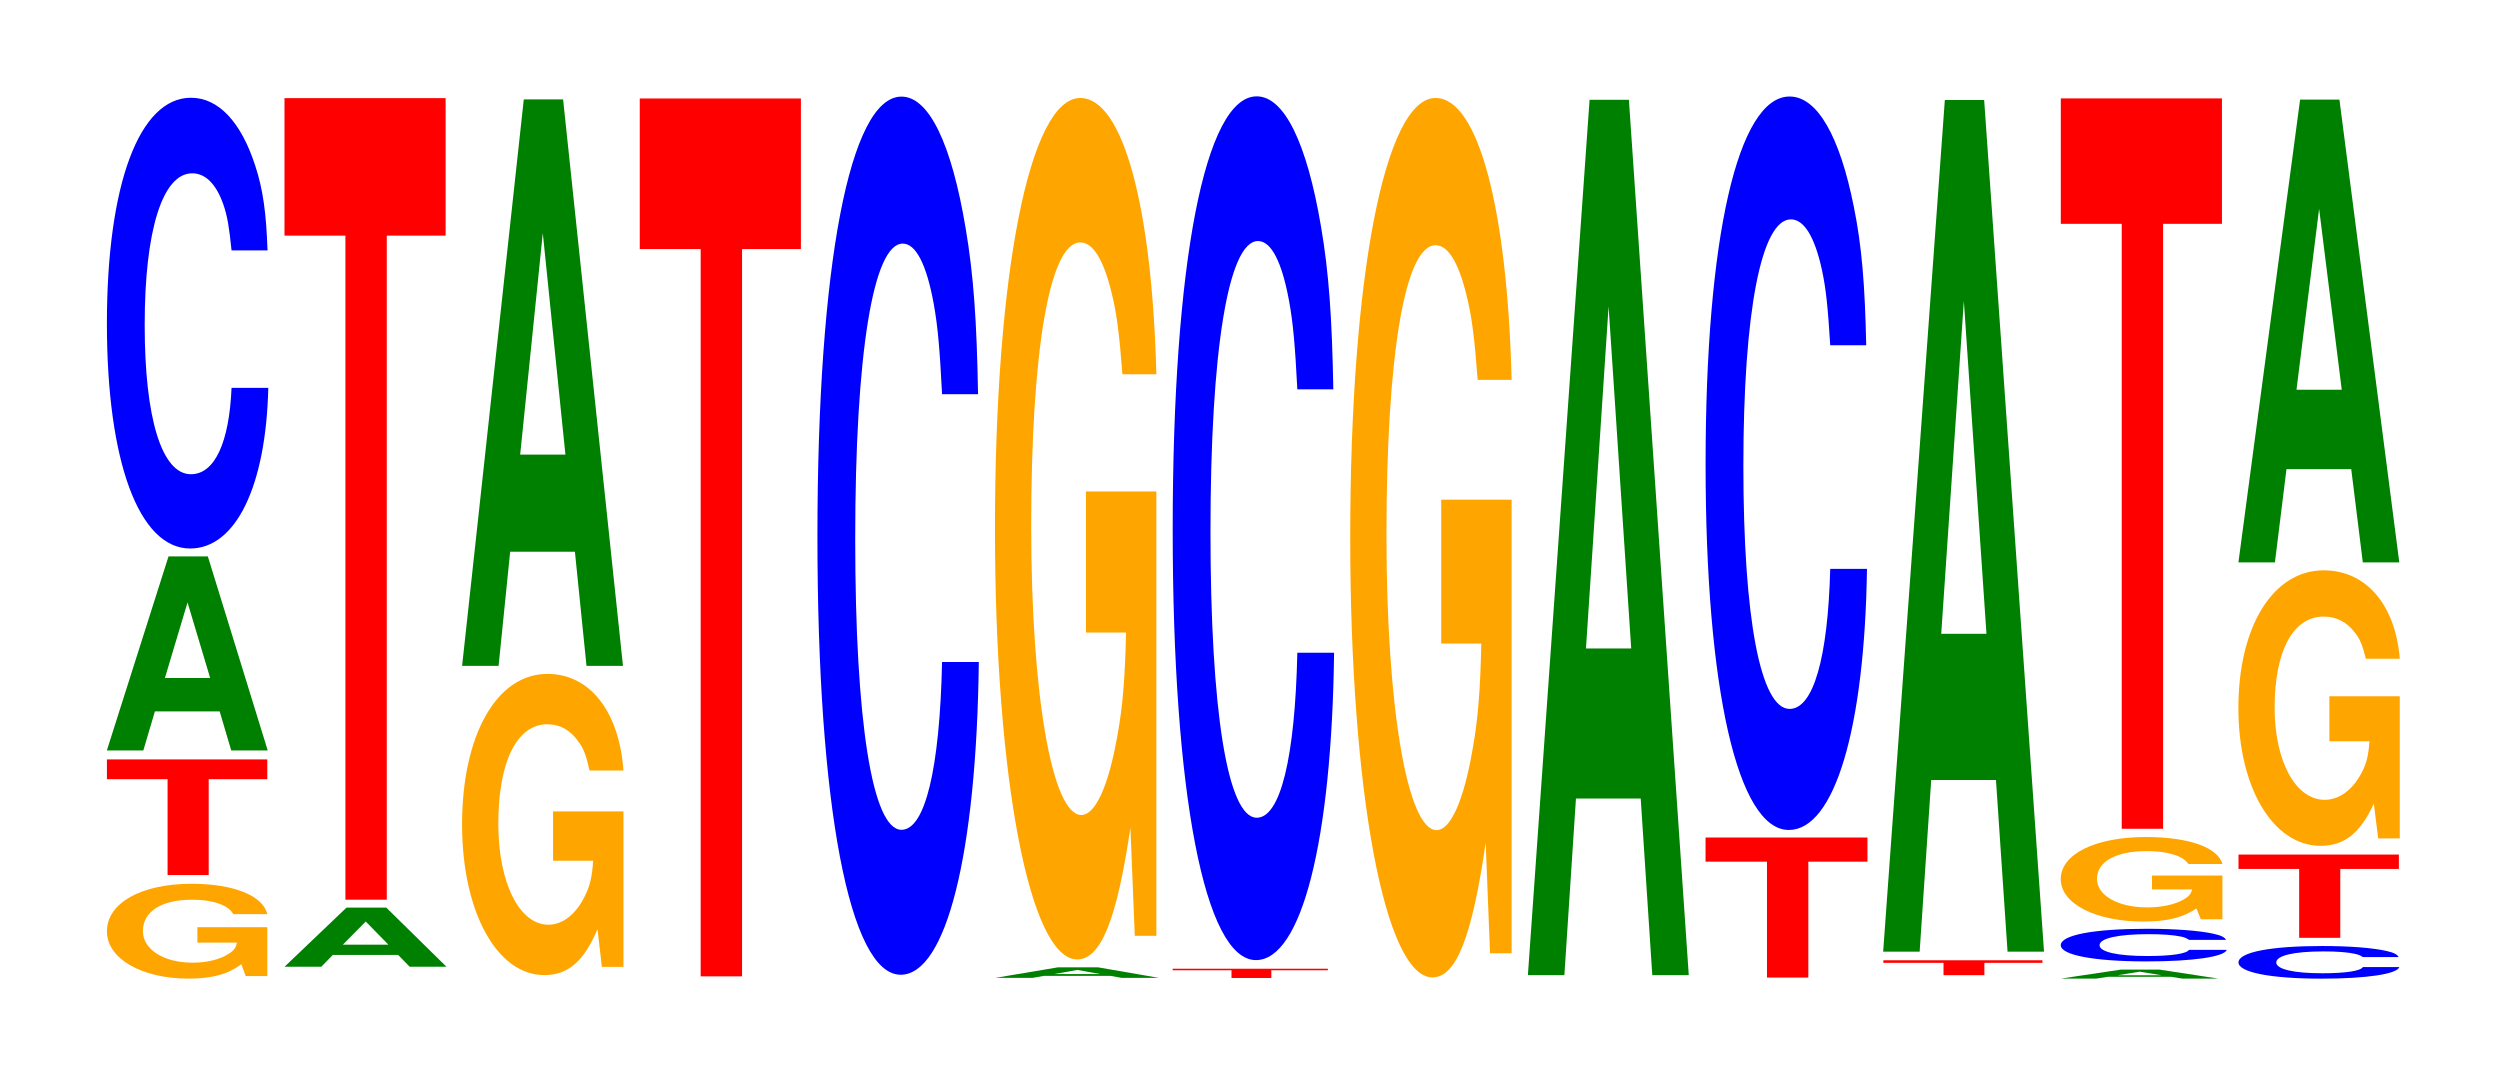
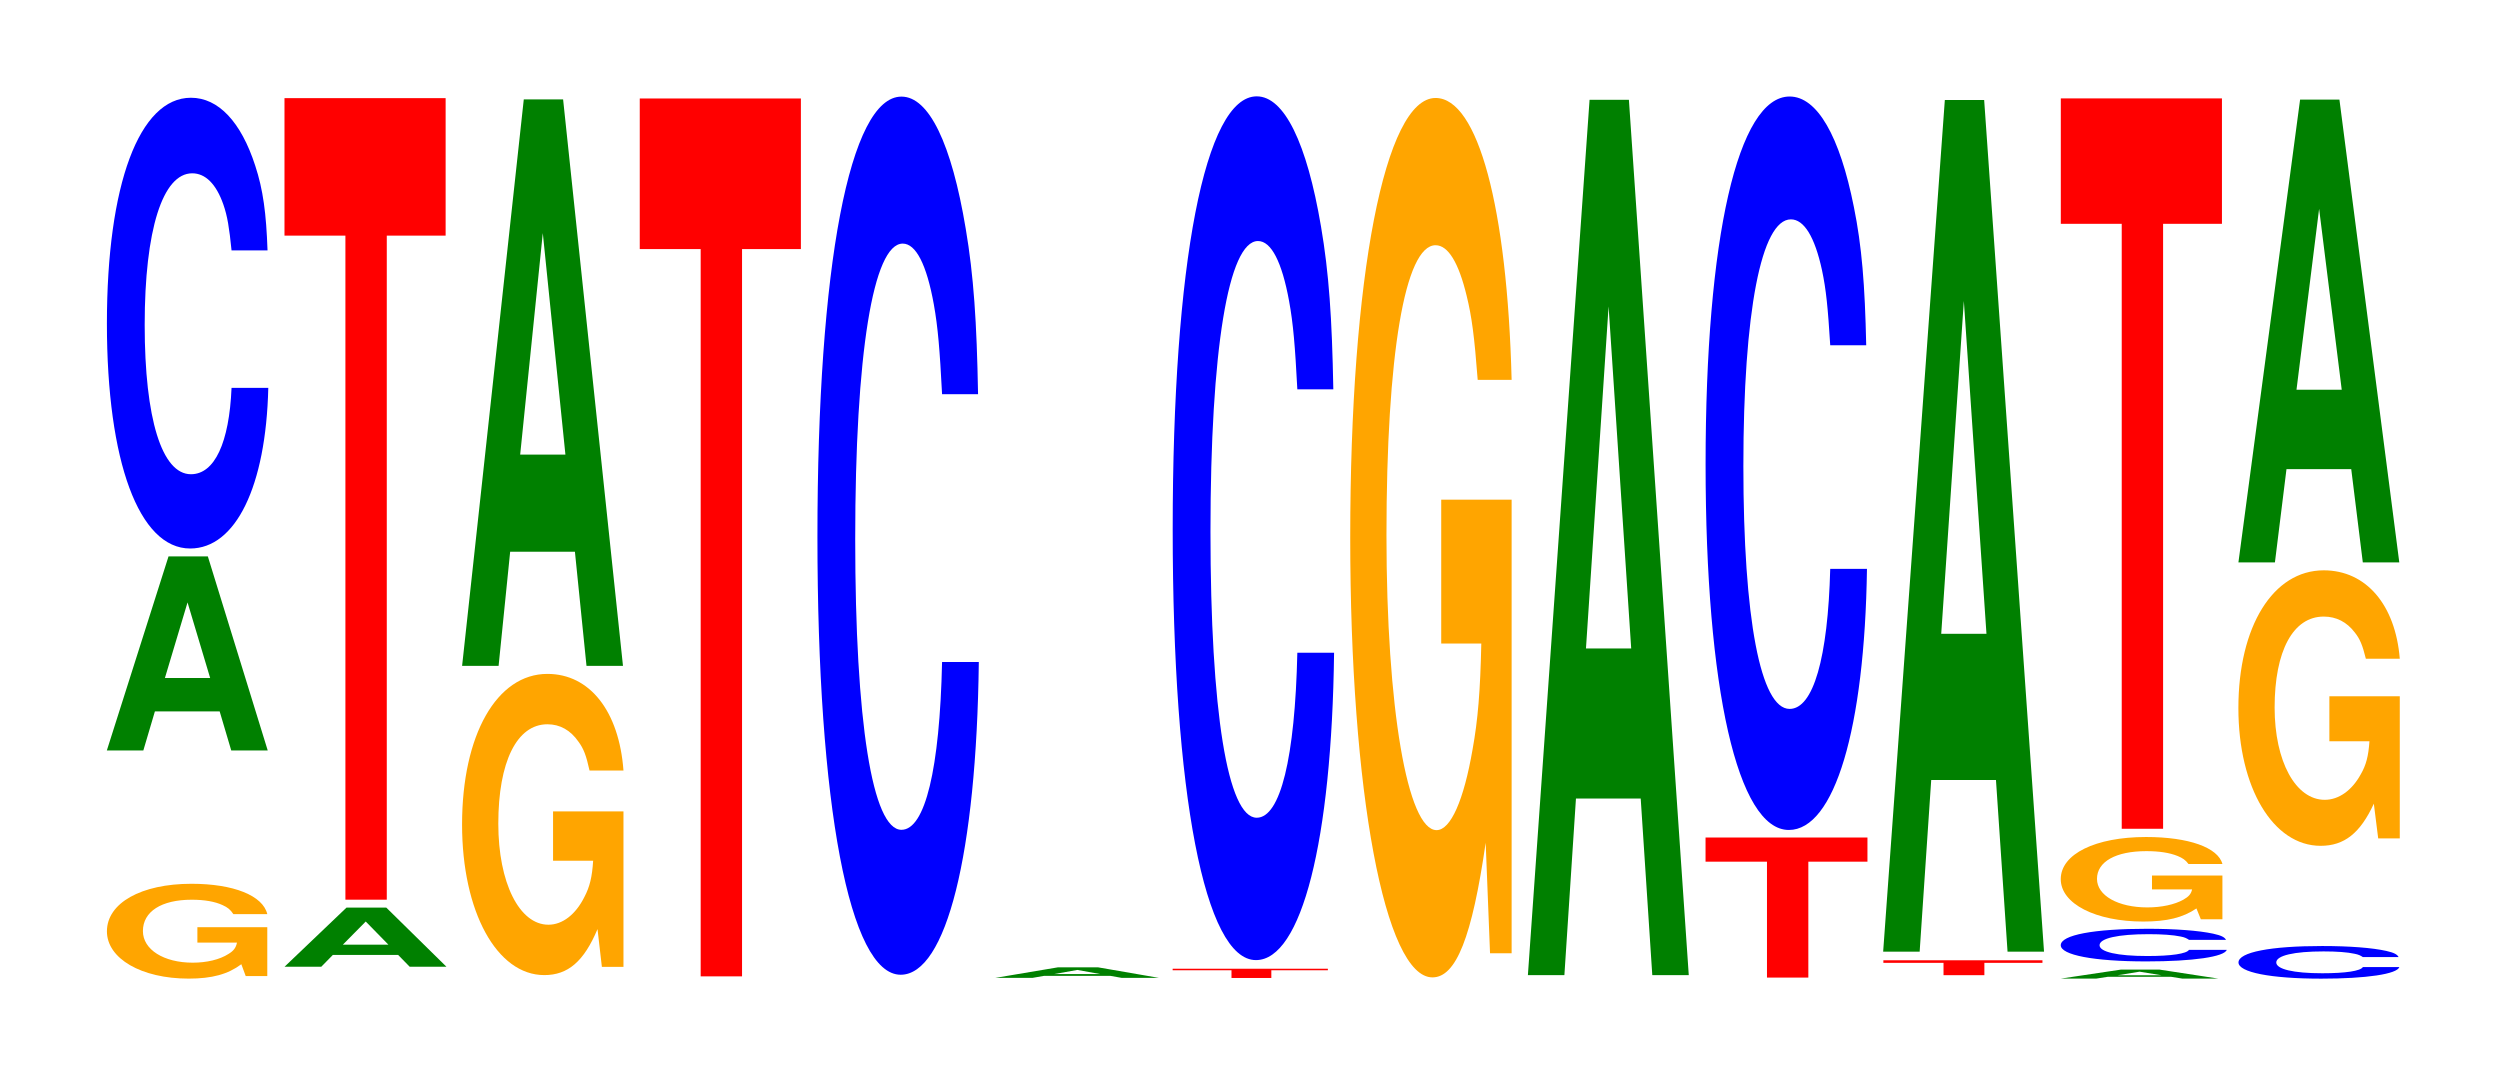
<svg xmlns="http://www.w3.org/2000/svg" xmlns:xlink="http://www.w3.org/1999/xlink" width="152pt" height="66pt" viewBox="0 0 152 66" version="1.1">
  <defs>
    <g>
      <symbol overflow="visible" id="glyph0-0">
        <path style="stroke:none;" d="M 10.359 -2.953 L 6.109 -2.953 L 6.109 -2.016 L 8.516 -2.016 C 8.453 -1.703 8.312 -1.516 8 -1.328 C 7.469 -0.984 6.672 -0.797 5.828 -0.797 C 4.062 -0.797 2.797 -1.594 2.797 -2.719 C 2.797 -3.906 3.922 -4.625 5.766 -4.625 C 6.531 -4.625 7.172 -4.516 7.641 -4.297 C 7.953 -4.156 8.109 -4.031 8.297 -3.75 L 10.359 -3.75 C 10.094 -4.875 8.312 -5.594 5.75 -5.594 C 2.688 -5.594 0.609 -4.422 0.609 -2.703 C 0.609 -1.047 2.703 0.172 5.578 0.172 C 7 0.172 7.969 -0.094 8.781 -0.703 L 9.047 0.016 L 10.359 0.016 Z M 10.359 -2.953 " />
      </symbol>
      <symbol overflow="visible" id="glyph1-0">
-         <path style="stroke:none;" d="M 6.422 -5.828 L 9.984 -5.828 L 9.984 -7.031 L 0.234 -7.031 L 0.234 -5.828 L 3.922 -5.828 L 3.922 0 L 6.422 0 Z M 6.422 -5.828 " />
-       </symbol>
+         </symbol>
      <symbol overflow="visible" id="glyph2-0">
        <path style="stroke:none;" d="M 7.234 -2.375 L 7.938 0 L 10.156 0 L 6.516 -11.797 L 4.125 -11.797 L 0.375 0 L 2.594 0 L 3.297 -2.375 Z M 6.656 -4.406 L 3.906 -4.406 L 5.281 -9 Z M 6.656 -4.406 " />
      </symbol>
      <symbol overflow="visible" id="glyph3-0">
        <path style="stroke:none;" d="M 10.438 -17.297 C 10.359 -19.547 10.172 -20.984 9.688 -22.453 C 8.828 -25.109 7.453 -26.578 5.781 -26.578 C 2.641 -26.578 0.672 -21.312 0.672 -12.844 C 0.672 -4.453 2.625 0.828 5.734 0.828 C 8.5 0.828 10.344 -2.938 10.484 -8.938 L 8.25 -8.938 C 8.109 -5.594 7.219 -3.688 5.781 -3.688 C 4.016 -3.688 2.969 -7.062 2.969 -12.766 C 2.969 -18.547 4.062 -21.984 5.859 -21.984 C 6.656 -21.984 7.312 -21.344 7.75 -20.094 C 8 -19.375 8.109 -18.688 8.25 -17.297 Z M 10.438 -17.297 " />
      </symbol>
      <symbol overflow="visible" id="glyph4-0">
        <path style="stroke:none;" d="M 10.516 0 L 6.188 0 L 8.641 0 C 8.594 0 8.438 0 8.109 0 C 7.578 0 6.766 0 5.906 0 C 4.125 0 2.844 0 2.844 0 C 2.844 0 3.969 0 5.859 0 C 6.625 0 7.266 0 7.766 0 C 8.078 0 8.234 0 8.422 0 L 10.516 0 C 10.25 0 8.438 0 5.844 0 C 2.734 0 0.625 0 0.625 0 C 0.625 0 2.75 0 5.656 0 C 7.109 0 8.078 0 8.906 0 Z M 10.516 0 " />
      </symbol>
      <symbol overflow="visible" id="glyph5-0">
        <path style="stroke:none;" d="M 7.281 -0.719 L 7.984 0 L 10.219 0 L 6.562 -3.594 L 4.141 -3.594 L 0.375 0 L 2.609 0 L 3.312 -0.719 Z M 6.688 -1.344 L 3.922 -1.344 L 5.312 -2.75 Z M 6.688 -1.344 " />
      </symbol>
      <symbol overflow="visible" id="glyph6-0">
        <path style="stroke:none;" d="M 6.453 -40.375 L 10.031 -40.375 L 10.031 -48.734 L 0.234 -48.734 L 0.234 -40.375 L 3.938 -40.375 L 3.938 0 L 6.453 0 Z M 6.453 -40.375 " />
      </symbol>
      <symbol overflow="visible" id="glyph7-0">
        <path style="stroke:none;" d="M 10.422 -9.406 L 6.141 -9.406 L 6.141 -6.406 L 8.578 -6.406 C 8.516 -5.422 8.375 -4.828 8.047 -4.203 C 7.516 -3.141 6.719 -2.516 5.859 -2.516 C 4.094 -2.516 2.812 -5.062 2.812 -8.656 C 2.812 -12.422 3.938 -14.703 5.797 -14.703 C 6.562 -14.703 7.203 -14.344 7.688 -13.641 C 8 -13.219 8.156 -12.812 8.359 -11.891 L 10.422 -11.891 C 10.156 -15.5 8.375 -17.766 5.797 -17.766 C 2.719 -17.766 0.609 -14.062 0.609 -8.609 C 0.609 -3.312 2.719 0.547 5.609 0.547 C 7.047 0.547 8.016 -0.281 8.844 -2.25 L 9.109 0.047 L 10.422 0.047 Z M 10.422 -9.406 " />
      </symbol>
      <symbol overflow="visible" id="glyph8-0">
        <path style="stroke:none;" d="M 7.234 -6.938 L 7.938 0 L 10.156 0 L 6.516 -34.438 L 4.125 -34.438 L 0.375 0 L 2.594 0 L 3.297 -6.938 Z M 6.656 -12.844 L 3.906 -12.844 L 5.281 -26.312 Z M 6.656 -12.844 " />
      </symbol>
      <symbol overflow="visible" id="glyph9-0">
        <path style="stroke:none;" d="M 6.453 -44.219 L 10.031 -44.219 L 10.031 -53.375 L 0.234 -53.375 L 0.234 -44.219 L 3.938 -44.219 L 3.938 0 L 6.453 0 Z M 6.453 -44.219 " />
      </symbol>
      <symbol overflow="visible" id="glyph10-0">
        <path style="stroke:none;" d="M 10.438 -33.688 C 10.359 -38.094 10.172 -40.891 9.688 -43.75 C 8.828 -48.922 7.453 -51.781 5.781 -51.781 C 2.641 -51.781 0.672 -41.516 0.672 -25.016 C 0.672 -8.672 2.625 1.609 5.734 1.609 C 8.5 1.609 10.344 -5.734 10.484 -17.406 L 8.25 -17.406 C 8.109 -10.906 7.219 -7.203 5.781 -7.203 C 4.016 -7.203 2.969 -13.766 2.969 -24.875 C 2.969 -36.141 4.062 -42.844 5.859 -42.844 C 6.656 -42.844 7.312 -41.578 7.75 -39.141 C 8 -37.734 8.109 -36.406 8.25 -33.688 Z M 10.438 -33.688 " />
      </symbol>
      <symbol overflow="visible" id="glyph11-0">
        <path style="stroke:none;" d="M 7.375 -0.125 L 8.078 0 L 10.344 0 L 6.641 -0.641 L 4.188 -0.641 L 0.375 0 L 2.641 0 L 3.359 -0.125 Z M 6.766 -0.234 L 3.969 -0.234 L 5.375 -0.484 Z M 6.766 -0.234 " />
      </symbol>
      <symbol overflow="visible" id="glyph12-0">
-         <path style="stroke:none;" d="M 10.422 -26.875 L 6.141 -26.875 L 6.141 -18.297 L 8.578 -18.297 C 8.516 -15.484 8.375 -13.781 8.047 -12 C 7.516 -8.984 6.719 -7.203 5.859 -7.203 C 4.094 -7.203 2.812 -14.469 2.812 -24.75 C 2.812 -35.5 3.938 -42.016 5.797 -42.016 C 6.562 -42.016 7.203 -40.984 7.688 -39 C 8 -37.766 8.156 -36.609 8.359 -34 L 10.422 -34 C 10.156 -44.281 8.375 -50.797 5.797 -50.797 C 2.719 -50.797 0.609 -40.172 0.609 -24.609 C 0.609 -9.453 2.719 1.578 5.609 1.578 C 7.047 1.578 8.016 -0.828 8.844 -6.438 L 9.109 0.141 L 10.422 0.141 Z M 10.422 -26.875 " />
-       </symbol>
+         </symbol>
      <symbol overflow="visible" id="glyph13-0">
        <path style="stroke:none;" d="M 6.219 -0.469 L 9.656 -0.469 L 9.656 -0.562 L 0.219 -0.562 L 0.219 -0.469 L 3.797 -0.469 L 3.797 0 L 6.219 0 Z M 6.219 -0.469 " />
      </symbol>
      <symbol overflow="visible" id="glyph14-0">
        <path style="stroke:none;" d="M 10.438 -33.125 C 10.359 -37.453 10.172 -40.203 9.688 -43.031 C 8.828 -48.109 7.453 -50.938 5.781 -50.938 C 2.641 -50.938 0.672 -40.828 0.672 -24.609 C 0.672 -8.516 2.625 1.578 5.734 1.578 C 8.5 1.578 10.344 -5.641 10.484 -17.109 L 8.25 -17.109 C 8.109 -10.719 7.219 -7.078 5.781 -7.078 C 4.016 -7.078 2.969 -13.547 2.969 -24.469 C 2.969 -35.531 4.062 -42.141 5.859 -42.141 C 6.656 -42.141 7.312 -40.891 7.75 -38.484 C 8 -37.109 8.109 -35.812 8.25 -33.125 Z M 10.438 -33.125 " />
      </symbol>
      <symbol overflow="visible" id="glyph15-0">
        <path style="stroke:none;" d="M 10.422 -27.438 L 6.141 -27.438 L 6.141 -18.688 L 8.578 -18.688 C 8.516 -15.812 8.375 -14.062 8.047 -12.25 C 7.516 -9.172 6.719 -7.344 5.859 -7.344 C 4.094 -7.344 2.812 -14.766 2.812 -25.266 C 2.812 -36.25 3.938 -42.906 5.797 -42.906 C 6.562 -42.906 7.203 -41.844 7.688 -39.828 C 8 -38.562 8.156 -37.375 8.359 -34.719 L 10.422 -34.719 C 10.156 -45.203 8.375 -51.859 5.797 -51.859 C 2.719 -51.859 0.609 -41.016 0.609 -25.125 C 0.609 -9.656 2.719 1.609 5.609 1.609 C 7.047 1.609 8.016 -0.844 8.844 -6.578 L 9.109 0.141 L 10.422 0.141 Z M 10.422 -27.438 " />
      </symbol>
      <symbol overflow="visible" id="glyph16-0">
        <path style="stroke:none;" d="M 7.234 -10.734 L 7.938 0 L 10.156 0 L 6.516 -53.219 L 4.125 -53.219 L 0.375 0 L 2.594 0 L 3.297 -10.734 Z M 6.656 -19.859 L 3.906 -19.859 L 5.281 -40.656 Z M 6.656 -19.859 " />
      </symbol>
      <symbol overflow="visible" id="glyph17-0">
        <path style="stroke:none;" d="M 6.484 -7.047 L 10.078 -7.047 L 10.078 -8.516 L 0.234 -8.516 L 0.234 -7.047 L 3.969 -7.047 L 3.969 0 L 6.484 0 Z M 6.484 -7.047 " />
      </symbol>
      <symbol overflow="visible" id="glyph18-0">
        <path style="stroke:none;" d="M 10.438 -28.125 C 10.359 -31.812 10.172 -34.141 9.688 -36.531 C 8.828 -40.859 7.453 -43.25 5.781 -43.25 C 2.641 -43.25 0.672 -34.672 0.672 -20.891 C 0.672 -7.234 2.625 1.344 5.734 1.344 C 8.5 1.344 10.344 -4.781 10.484 -14.531 L 8.25 -14.531 C 8.109 -9.109 7.219 -6.016 5.781 -6.016 C 4.016 -6.016 2.969 -11.5 2.969 -20.781 C 2.969 -30.172 4.062 -35.781 5.859 -35.781 C 6.656 -35.781 7.312 -34.719 7.75 -32.688 C 8 -31.516 8.109 -30.406 8.25 -28.125 Z M 10.438 -28.125 " />
      </symbol>
      <symbol overflow="visible" id="glyph19-0">
        <path style="stroke:none;" d="M 6.375 -0.75 L 9.906 -0.75 L 9.906 -0.906 L 0.234 -0.906 L 0.234 -0.75 L 3.891 -0.75 L 3.891 0 L 6.375 0 Z M 6.375 -0.75 " />
      </symbol>
      <symbol overflow="visible" id="glyph20-0">
        <path style="stroke:none;" d="M 7.234 -10.438 L 7.938 0 L 10.156 0 L 6.516 -51.781 L 4.125 -51.781 L 0.375 0 L 2.594 0 L 3.297 -10.438 Z M 6.656 -19.328 L 3.906 -19.328 L 5.281 -39.562 Z M 6.656 -19.328 " />
      </symbol>
      <symbol overflow="visible" id="glyph21-0">
        <path style="stroke:none;" d="M 7.094 -0.109 L 7.781 0 L 9.969 0 L 6.391 -0.547 L 4.031 -0.547 L 0.375 0 L 2.531 0 L 3.234 -0.109 Z M 6.516 -0.203 L 3.828 -0.203 L 5.172 -0.422 Z M 6.516 -0.203 " />
      </symbol>
      <symbol overflow="visible" id="glyph22-0">
        <path style="stroke:none;" d="M 10.734 -1.25 C 10.656 -1.406 10.453 -1.516 9.953 -1.625 C 9.078 -1.812 7.656 -1.922 5.953 -1.922 C 2.703 -1.922 0.688 -1.547 0.688 -0.922 C 0.688 -0.328 2.688 0.062 5.891 0.062 C 8.734 0.062 10.641 -0.219 10.781 -0.641 L 8.484 -0.641 C 8.344 -0.406 7.406 -0.266 5.953 -0.266 C 4.125 -0.266 3.047 -0.516 3.047 -0.922 C 3.047 -1.344 4.172 -1.594 6.031 -1.594 C 6.844 -1.594 7.516 -1.547 7.969 -1.453 C 8.219 -1.406 8.344 -1.344 8.484 -1.25 Z M 10.734 -1.25 " />
      </symbol>
      <symbol overflow="visible" id="glyph23-0">
        <path style="stroke:none;" d="M 10.438 -2.641 L 6.156 -2.641 L 6.156 -1.797 L 8.594 -1.797 C 8.531 -1.516 8.391 -1.359 8.062 -1.172 C 7.531 -0.875 6.734 -0.703 5.875 -0.703 C 4.094 -0.703 2.812 -1.422 2.812 -2.438 C 2.812 -3.484 3.953 -4.125 5.812 -4.125 C 6.578 -4.125 7.219 -4.031 7.719 -3.828 C 8.016 -3.703 8.188 -3.594 8.375 -3.344 L 10.438 -3.344 C 10.172 -4.344 8.391 -4.984 5.797 -4.984 C 2.719 -4.984 0.609 -3.953 0.609 -2.422 C 0.609 -0.922 2.734 0.156 5.625 0.156 C 7.062 0.156 8.031 -0.078 8.859 -0.641 L 9.125 0.016 L 10.438 0.016 Z M 10.438 -2.641 " />
      </symbol>
      <symbol overflow="visible" id="glyph24-0">
        <path style="stroke:none;" d="M 6.453 -36.781 L 10.031 -36.781 L 10.031 -44.406 L 0.234 -44.406 L 0.234 -36.781 L 3.938 -36.781 L 3.938 0 L 6.453 0 Z M 6.453 -36.781 " />
      </symbol>
      <symbol overflow="visible" id="glyph25-0">
        <path style="stroke:none;" d="M 10.406 -1.25 C 10.328 -1.406 10.141 -1.516 9.656 -1.625 C 8.812 -1.812 7.438 -1.922 5.766 -1.922 C 2.625 -1.922 0.672 -1.547 0.672 -0.922 C 0.672 -0.328 2.609 0.062 5.703 0.062 C 8.469 0.062 10.312 -0.219 10.453 -0.641 L 8.234 -0.641 C 8.094 -0.406 7.188 -0.266 5.766 -0.266 C 4 -0.266 2.969 -0.516 2.969 -0.922 C 2.969 -1.344 4.047 -1.594 5.844 -1.594 C 6.641 -1.594 7.297 -1.547 7.719 -1.453 C 7.969 -1.406 8.094 -1.344 8.234 -1.25 Z M 10.406 -1.25 " />
      </symbol>
      <symbol overflow="visible" id="glyph26-0">
-         <path style="stroke:none;" d="M 6.422 -4.188 L 9.984 -4.188 L 9.984 -5.062 L 0.234 -5.062 L 0.234 -4.188 L 3.922 -4.188 L 3.922 0 L 6.422 0 Z M 6.422 -4.188 " />
-       </symbol>
+         </symbol>
      <symbol overflow="visible" id="glyph27-0">
        <path style="stroke:none;" d="M 10.422 -8.594 L 6.141 -8.594 L 6.141 -5.859 L 8.578 -5.859 C 8.516 -4.953 8.375 -4.406 8.047 -3.844 C 7.516 -2.875 6.719 -2.297 5.859 -2.297 C 4.094 -2.297 2.812 -4.625 2.812 -7.906 C 2.812 -11.359 3.938 -13.438 5.797 -13.438 C 6.562 -13.438 7.203 -13.109 7.688 -12.469 C 8 -12.078 8.156 -11.703 8.359 -10.875 L 10.422 -10.875 C 10.156 -14.156 8.375 -16.25 5.797 -16.25 C 2.719 -16.25 0.609 -12.844 0.609 -7.875 C 0.609 -3.031 2.719 0.5 5.609 0.5 C 7.047 0.5 8.016 -0.266 8.844 -2.062 L 9.109 0.047 L 10.422 0.047 Z M 10.422 -8.594 " />
      </symbol>
      <symbol overflow="visible" id="glyph28-0">
        <path style="stroke:none;" d="M 7.234 -5.672 L 7.938 0 L 10.156 0 L 6.516 -28.141 L 4.125 -28.141 L 0.375 0 L 2.594 0 L 3.297 -5.672 Z M 6.656 -10.5 L 3.906 -10.5 L 5.281 -21.5 Z M 6.656 -10.5 " />
      </symbol>
    </g>
  </defs>
  <g id="surface1">
    <g style="fill:rgb(100%,64.647%,0%);fill-opacity:1;">
      <use xlink:href="#glyph0-0" x="5.892" y="59.328" />
    </g>
    <g style="fill:rgb(100%,0%,0%);fill-opacity:1;">
      <use xlink:href="#glyph1-0" x="6.267" y="53.203" />
    </g>
    <g style="fill:rgb(0%,50.194%,0%);fill-opacity:1;">
      <use xlink:href="#glyph2-0" x="6.121" y="45.627" />
    </g>
    <g style="fill:rgb(0%,0%,100%);fill-opacity:1;">
      <use xlink:href="#glyph3-0" x="5.828" y="32.521" />
    </g>
    <g style="fill:rgb(100%,64.647%,0%);fill-opacity:1;">
      <use xlink:href="#glyph4-0" x="16.677" y="59.297" />
    </g>
    <g style="fill:rgb(0%,50.194%,0%);fill-opacity:1;">
      <use xlink:href="#glyph5-0" x="16.925" y="58.778" />
    </g>
    <g style="fill:rgb(100%,0%,0%);fill-opacity:1;">
      <use xlink:href="#glyph6-0" x="17.063" y="54.701" />
    </g>
    <g style="fill:rgb(100%,64.647%,0%);fill-opacity:1;">
      <use xlink:href="#glyph7-0" x="27.485" y="58.739" />
    </g>
    <g style="fill:rgb(0%,50.194%,0%);fill-opacity:1;">
      <use xlink:href="#glyph8-0" x="27.721" y="40.483" />
    </g>
    <g style="fill:rgb(100%,0%,0%);fill-opacity:1;">
      <use xlink:href="#glyph9-0" x="38.663" y="59.363" />
    </g>
    <g style="fill:rgb(0%,0%,100%);fill-opacity:1;">
      <use xlink:href="#glyph10-0" x="49.028" y="57.655" />
    </g>
    <g style="fill:rgb(0%,50.194%,0%);fill-opacity:1;">
      <use xlink:href="#glyph11-0" x="60.128" y="59.456" />
    </g>
    <g style="fill:rgb(100%,64.647%,0%);fill-opacity:1;">
      <use xlink:href="#glyph12-0" x="59.885" y="56.755" />
    </g>
    <g style="fill:rgb(100%,0%,0%);fill-opacity:1;">
      <use xlink:href="#glyph13-0" x="71.078" y="59.461" />
    </g>
    <g style="fill:rgb(0%,0%,100%);fill-opacity:1;">
      <use xlink:href="#glyph14-0" x="70.628" y="56.796" />
    </g>
    <g style="fill:rgb(100%,64.647%,0%);fill-opacity:1;">
      <use xlink:href="#glyph15-0" x="81.485" y="57.816" />
    </g>
    <g style="fill:rgb(0%,50.194%,0%);fill-opacity:1;">
      <use xlink:href="#glyph16-0" x="92.521" y="59.287" />
    </g>
    <g style="fill:rgb(100%,0%,0%);fill-opacity:1;">
      <use xlink:href="#glyph17-0" x="103.463" y="59.437" />
    </g>
    <g style="fill:rgb(0%,0%,100%);fill-opacity:1;">
      <use xlink:href="#glyph18-0" x="103.028" y="49.118" />
    </g>
    <g style="fill:rgb(100%,0%,0%);fill-opacity:1;">
      <use xlink:href="#glyph19-0" x="114.275" y="59.291" />
    </g>
    <g style="fill:rgb(0%,50.194%,0%);fill-opacity:1;">
      <use xlink:href="#glyph20-0" x="114.121" y="57.862" />
    </g>
    <g style="fill:rgb(0%,50.194%,0%);fill-opacity:1;">
      <use xlink:href="#glyph21-0" x="124.913" y="59.5" />
    </g>
    <g style="fill:rgb(0%,0%,100%);fill-opacity:1;">
      <use xlink:href="#glyph22-0" x="124.606" y="58.392" />
    </g>
    <g style="fill:rgb(100%,64.647%,0%);fill-opacity:1;">
      <use xlink:href="#glyph23-0" x="124.685" y="55.874" />
    </g>
    <g style="fill:rgb(100%,0%,0%);fill-opacity:1;">
      <use xlink:href="#glyph24-0" x="125.063" y="50.389" />
    </g>
    <g style="fill:rgb(0%,0%,100%);fill-opacity:1;">
      <use xlink:href="#glyph25-0" x="135.428" y="59.44" />
    </g>
    <g style="fill:rgb(100%,0%,0%);fill-opacity:1;">
      <use xlink:href="#glyph26-0" x="135.867" y="57.019" />
    </g>
    <g style="fill:rgb(100%,64.647%,0%);fill-opacity:1;">
      <use xlink:href="#glyph27-0" x="135.485" y="50.926" />
    </g>
    <g style="fill:rgb(0%,50.194%,0%);fill-opacity:1;">
      <use xlink:href="#glyph28-0" x="135.721" y="34.195" />
    </g>
  </g>
</svg>